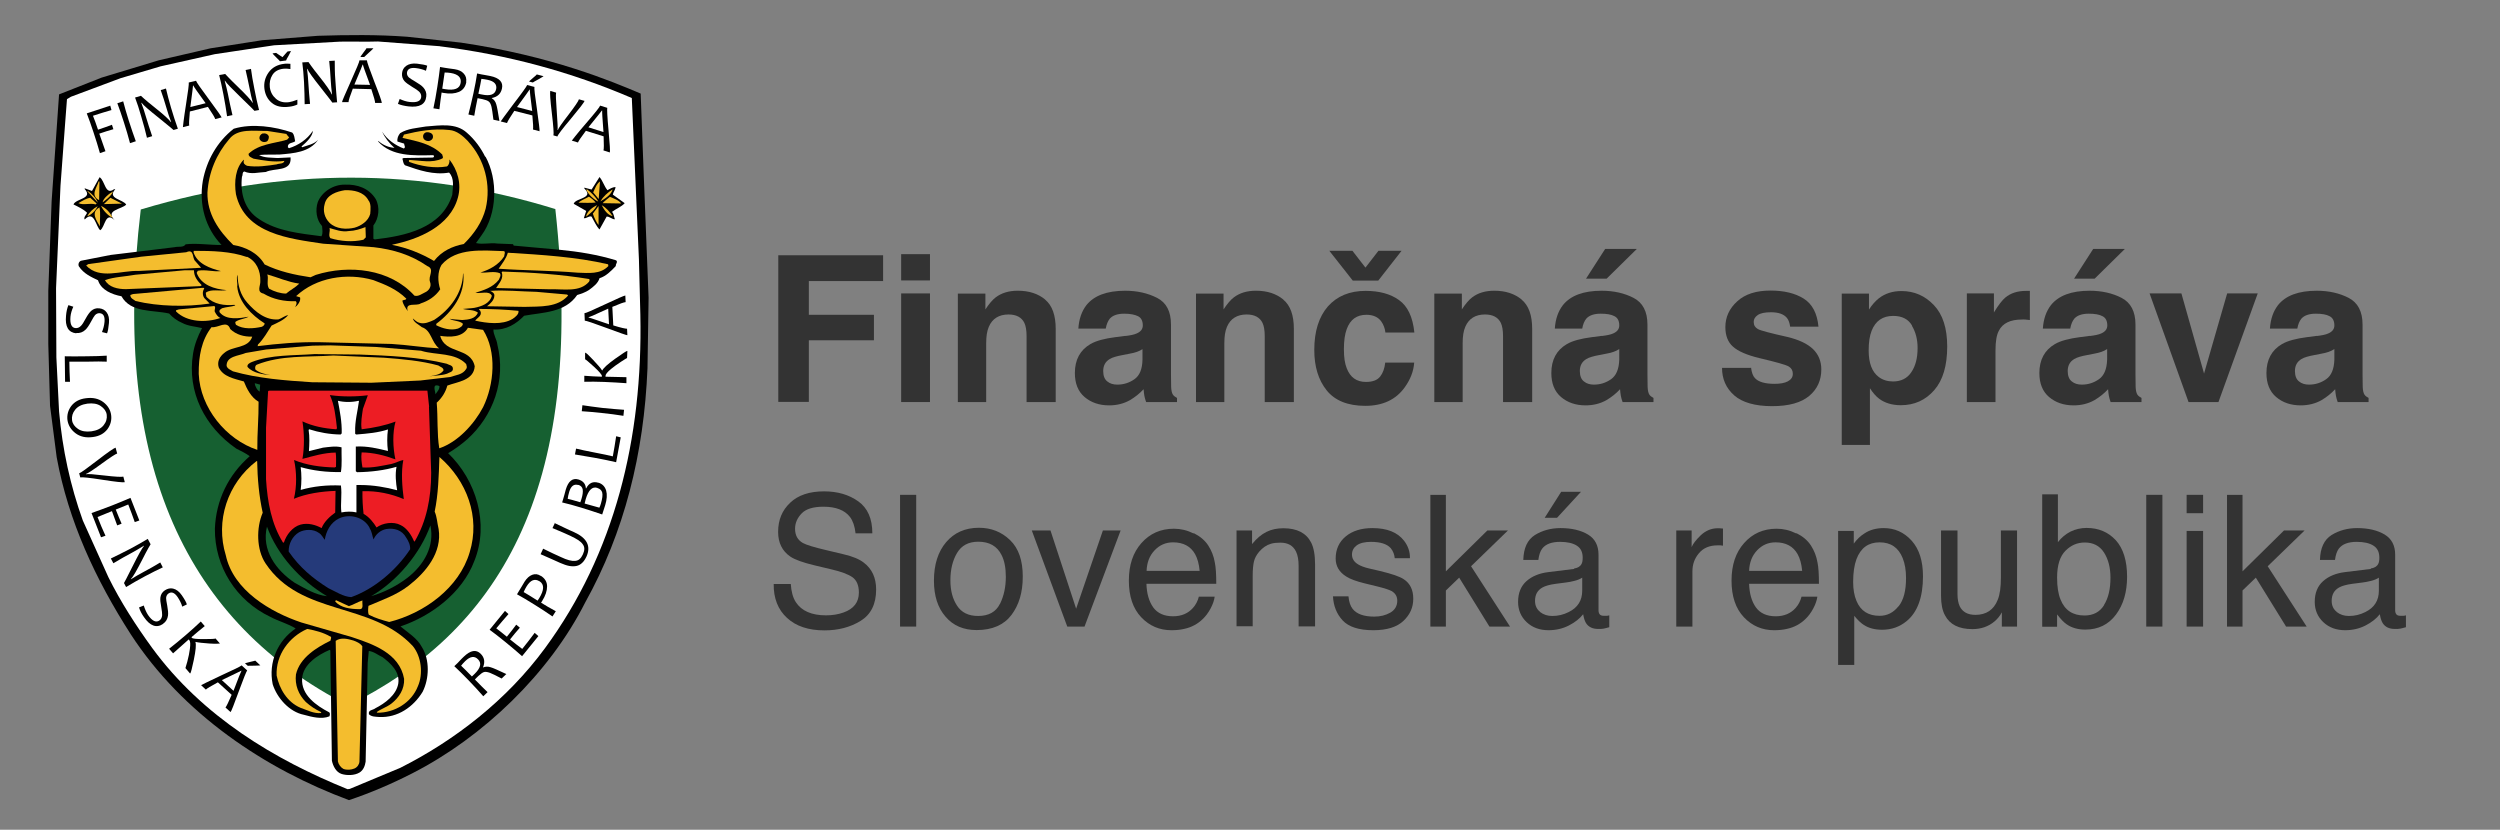
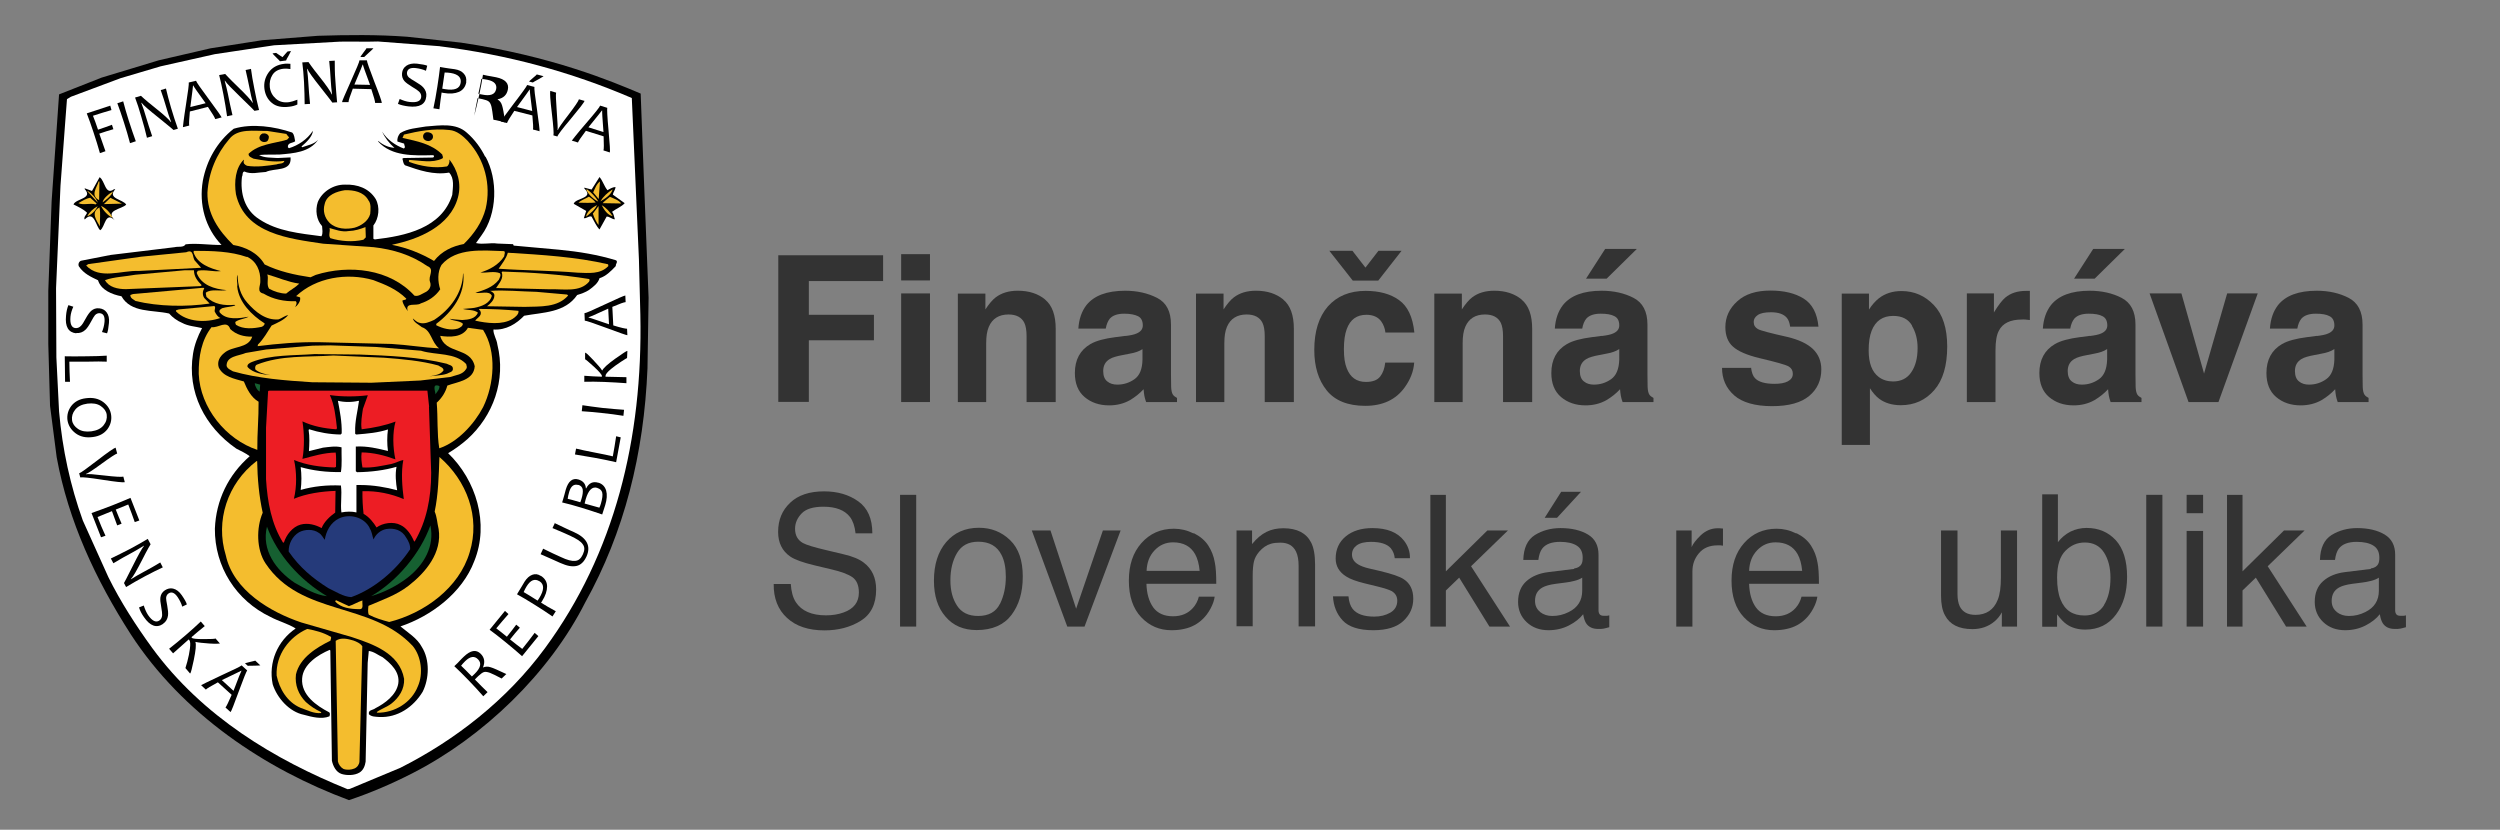
<svg xmlns="http://www.w3.org/2000/svg" id="Layer_1" data-name="Layer 1" width="157.88" height="52.4" viewBox="0 0 157.88 52.4">
  <rect x="0" y="0" width="157.88" height="52.4" fill="#808080" stroke="none" />
  <defs>
    <style>
      .cls-1 {
        fill: #253a7a;
      }

      .cls-2 {
        isolation: isolate;
      }

      .cls-3 {
        fill: #ed1d24;
      }

      .cls-4 {
        fill: #fff;
      }

      .cls-5 {
        fill: #166031;
      }

      .cls-6 {
        fill: #f4bd2e;
      }

      .cls-7 {
        fill: #333;
      }
    </style>
  </defs>
  <g class="cls-2">
    <path class="cls-7" d="M49.15,16.12h6.62v1.63h-4.69v2.13h4.11v1.61h-4.11v3.89h-1.93v-9.27h0Z" />
    <path class="cls-7" d="M58.73,17.71h-1.82v-1.66h1.82v1.66ZM56.91,18.53h1.82v6.86h-1.82v-6.86Z" />
    <path class="cls-7" d="M66,18.92c.45.37.67.99.67,1.85v4.62h-1.84v-4.17c0-.36-.05-.64-.14-.83-.17-.35-.51-.53-1-.53-.6,0-1.02.26-1.24.77-.12.27-.17.62-.17,1.05v3.71h-1.79v-6.85h1.74v1c.23-.35.45-.61.65-.76.37-.28.83-.42,1.4-.42.71,0,1.28.19,1.73.56Z" />
    <path class="cls-7" d="M71.06,21.22c.33-.04.57-.09.72-.16.26-.11.39-.28.39-.51,0-.28-.1-.48-.3-.58s-.49-.16-.87-.16c-.43,0-.73.11-.91.31-.13.16-.21.36-.26.63h-1.73c.04-.6.21-1.09.51-1.48.48-.6,1.29-.91,2.45-.91.75,0,1.42.15,2.01.45s.88.86.88,1.69v3.15c0,.22,0,.48.01.79.01.23.05.39.11.48s.15.15.26.21v.26h-1.95c-.05-.14-.09-.27-.11-.39s-.04-.26-.05-.42c-.25.27-.54.5-.86.69-.39.22-.83.33-1.32.33-.62,0-1.14-.18-1.55-.53s-.61-.86-.61-1.51c0-.84.33-1.45.98-1.83.36-.21.89-.35,1.59-.44l.62-.08ZM72.15,22.05c-.11.07-.23.13-.35.17-.12.04-.28.09-.48.12l-.41.08c-.38.07-.66.15-.82.25-.28.16-.42.42-.42.76,0,.31.09.53.26.66.17.14.38.2.63.2.39,0,.75-.11,1.08-.34s.5-.64.51-1.24v-.67h0Z" />
    <path class="cls-7" d="M81.04,18.92c.45.37.67.99.67,1.85v4.62h-1.84v-4.17c0-.36-.05-.64-.14-.83-.17-.35-.51-.53-1-.53-.6,0-1.02.26-1.24.77-.12.27-.17.62-.17,1.05v3.71h-1.79v-6.85h1.74v1c.23-.35.45-.61.65-.76.37-.28.83-.42,1.4-.42.71,0,1.28.19,1.73.56Z" />
    <path class="cls-7" d="M87.49,20.99c-.03-.26-.12-.49-.26-.69-.2-.28-.52-.42-.94-.42-.61,0-1.02.3-1.24.9-.12.32-.18.74-.18,1.27s.06.91.18,1.21c.22.57.62.86,1.21.86.42,0,.72-.11.9-.34s.28-.52.32-.88h1.83c-.04.55-.24,1.06-.59,1.55-.56.79-1.4,1.18-2.5,1.18s-1.92-.33-2.44-.98c-.52-.65-.78-1.5-.78-2.55,0-1.18.29-2.09.86-2.75.58-.65,1.37-.98,2.38-.98.86,0,1.57.19,2.11.58.55.39.87,1.07.97,2.05h-1.84ZM85.43,17.72l-1.48-1.88h1.46l.82,1.06.82-1.06h1.46l-1.47,1.88h-1.61Z" />
    <path class="cls-7" d="M96.09,18.92c.45.37.67.99.67,1.85v4.62h-1.84v-4.17c0-.36-.05-.64-.14-.83-.17-.35-.51-.53-1-.53-.6,0-1.02.26-1.24.77-.12.27-.17.62-.17,1.05v3.71h-1.79v-6.85h1.74v1c.23-.35.45-.61.65-.76.37-.28.83-.42,1.4-.42.71,0,1.28.19,1.73.56Z" />
    <path class="cls-7" d="M101.15,21.22c.33-.04.57-.09.72-.16.26-.11.39-.28.39-.51,0-.28-.1-.48-.3-.58-.2-.11-.49-.16-.87-.16-.43,0-.73.11-.91.31-.13.16-.21.36-.26.63h-1.73c.04-.6.21-1.09.51-1.48.48-.6,1.29-.91,2.45-.91.75,0,1.43.15,2.01.45s.88.86.88,1.69v3.15c0,.22,0,.48.01.79.01.23.05.39.11.48s.15.15.26.21v.26h-1.95c-.05-.14-.09-.27-.11-.39s-.04-.26-.05-.42c-.25.27-.54.5-.86.69-.39.22-.83.33-1.32.33-.62,0-1.14-.18-1.55-.53-.41-.35-.61-.86-.61-1.51,0-.84.33-1.45.98-1.83.36-.21.89-.35,1.59-.44l.61-.08ZM102.25,22.05c-.11.07-.23.13-.35.17-.12.04-.28.09-.48.12l-.41.08c-.38.07-.66.15-.82.25-.28.16-.42.42-.42.76,0,.31.09.53.26.66.17.14.38.2.63.2.39,0,.75-.11,1.08-.34.33-.23.5-.64.52-1.24v-.67h0ZM103.37,15.72l-1.91,1.88h-1.3l1.21-1.88h2Z" />
    <path class="cls-7" d="M110.58,23.2c.04.32.12.55.25.68.22.24.64.36,1.24.36.35,0,.64-.05.84-.16s.31-.26.31-.47-.08-.35-.25-.46c-.17-.11-.79-.28-1.88-.54-.78-.19-1.33-.43-1.65-.72-.32-.28-.48-.7-.48-1.23,0-.63.25-1.18.75-1.63.5-.46,1.2-.68,2.1-.68.86,0,1.56.17,2.1.51s.85.93.93,1.77h-1.79c-.03-.23-.09-.41-.2-.55-.2-.24-.53-.36-1.01-.36-.39,0-.67.06-.84.18s-.25.26-.25.43c0,.21.09.35.26.45.18.1.8.26,1.87.5.71.17,1.25.42,1.61.76.35.34.53.77.53,1.29,0,.68-.25,1.24-.76,1.67-.51.43-1.29.65-2.35.65s-1.88-.23-2.39-.68c-.52-.46-.77-1.04-.77-1.74h1.82Z" />
    <path class="cls-7" d="M122.13,19.27c.56.59.84,1.46.84,2.61,0,1.21-.27,2.13-.82,2.76-.55.63-1.25.95-2.11.95-.55,0-1.01-.14-1.37-.41-.2-.15-.39-.37-.58-.66v3.58h-1.78v-9.56h1.72v1.01c.19-.3.4-.53.62-.71.4-.31.88-.46,1.43-.46.81,0,1.49.3,2.05.89ZM120.75,20.56c-.24-.41-.64-.61-1.19-.61-.66,0-1.11.31-1.36.93-.13.33-.19.74-.19,1.25,0,.8.21,1.36.64,1.68.25.19.56.28.9.28.5,0,.89-.19,1.15-.58.27-.39.4-.9.4-1.54,0-.53-.12-1-.36-1.4Z" />
    <path class="cls-7" d="M128.04,18.37s.07,0,.15,0v1.84c-.11-.01-.21-.02-.3-.03s-.16,0-.21,0c-.72,0-1.21.23-1.45.71-.14.26-.21.67-.21,1.22v3.28h-1.81v-6.86h1.71v1.2c.28-.46.52-.77.72-.94.34-.28.77-.42,1.31-.42.03,0,.06,0,.09,0Z" />
    <path class="cls-7" d="M131.97,21.22c.33-.04.57-.09.72-.16.26-.11.39-.28.39-.51,0-.28-.1-.48-.3-.58-.2-.11-.49-.16-.87-.16-.43,0-.73.11-.91.31-.13.16-.21.36-.26.63h-1.73c.04-.6.21-1.09.51-1.48.48-.6,1.29-.91,2.45-.91.75,0,1.43.15,2.01.45s.88.86.88,1.69v3.15c0,.22,0,.48.01.79.01.23.05.39.11.48s.15.15.26.21v.26h-1.95c-.05-.14-.09-.27-.11-.39s-.04-.26-.05-.42c-.25.27-.54.5-.86.69-.39.22-.83.33-1.32.33-.62,0-1.14-.18-1.55-.53-.41-.35-.61-.86-.61-1.51,0-.84.33-1.45.98-1.83.36-.21.89-.35,1.59-.44l.61-.08ZM133.06,22.05c-.11.07-.23.13-.35.17-.12.04-.28.09-.48.12l-.41.08c-.38.07-.66.15-.82.25-.28.16-.42.42-.42.76,0,.31.09.53.26.66.17.14.38.2.63.2.39,0,.75-.11,1.08-.34.33-.23.5-.64.52-1.24v-.67h0ZM134.19,15.72l-1.91,1.88h-1.3l1.21-1.88h2Z" />
    <path class="cls-7" d="M140.65,18.53h1.93l-2.48,6.86h-1.89l-2.46-6.86h2.01l1.43,5.06,1.46-5.06Z" />
    <path class="cls-7" d="M146.31,21.22c.33-.04.57-.09.72-.16.26-.11.39-.28.39-.51,0-.28-.1-.48-.3-.58-.2-.11-.49-.16-.87-.16-.43,0-.73.11-.91.31-.13.16-.21.36-.26.63h-1.73c.04-.6.21-1.09.51-1.48.48-.6,1.29-.91,2.45-.91.75,0,1.43.15,2.01.45s.88.86.88,1.69v3.15c0,.22,0,.48.01.79.01.23.05.39.11.48s.15.15.26.21v.26h-1.95c-.05-.14-.09-.27-.11-.39s-.04-.26-.05-.42c-.25.27-.54.5-.86.69-.39.22-.83.33-1.32.33-.62,0-1.14-.18-1.55-.53-.41-.35-.61-.86-.61-1.51,0-.84.33-1.45.98-1.83.36-.21.89-.35,1.59-.44l.61-.08ZM147.41,22.05c-.11.07-.23.13-.35.17-.12.04-.28.09-.48.12l-.41.08c-.38.07-.66.15-.82.25-.28.16-.42.42-.42.76,0,.31.09.53.26.66.17.14.38.2.63.2.39,0,.75-.11,1.08-.34.33-.23.5-.64.52-1.24v-.67h0Z" />
  </g>
  <g class="cls-2">
    <path class="cls-7" d="M49.94,36.88c.03.47.13.86.32,1.15.36.55,1,.83,1.9.83.41,0,.78-.06,1.11-.18.65-.23.97-.65.97-1.26,0-.45-.14-.78-.41-.97-.28-.19-.71-.35-1.31-.49l-1.09-.26c-.71-.17-1.22-.35-1.52-.55-.51-.35-.77-.87-.77-1.56,0-.75.25-1.36.76-1.84.5-.48,1.22-.72,2.14-.72.85,0,1.57.21,2.16.63s.89,1.09.89,2.02h-1.06c-.05-.45-.17-.79-.35-1.03-.33-.43-.89-.65-1.68-.65-.64,0-1.1.14-1.37.42s-.42.6-.42.97c0,.41.16.71.49.9.22.12.7.27,1.47.45l1.13.27c.55.13.97.3,1.26.53.51.39.77.95.77,1.69,0,.92-.33,1.58-.98,1.98-.65.4-1.41.6-2.28.6-1.01,0-1.8-.26-2.37-.79-.57-.52-.85-1.24-.84-2.14h1.06Z" />
    <path class="cls-7" d="M56.84,31.25h1.02v8.32h-1.02v-8.32Z" />
    <path class="cls-7" d="M63.79,34.11c.54.52.8,1.29.8,2.3s-.24,1.79-.71,2.42-1.21.96-2.2.96c-.83,0-1.49-.28-1.97-.85-.49-.56-.73-1.32-.73-2.27,0-1.02.26-1.83.77-2.43s1.2-.91,2.07-.91c.78,0,1.43.26,1.97.78ZM63.15,38.14c.25-.51.37-1.08.37-1.71,0-.57-.09-1.03-.27-1.38-.28-.56-.77-.84-1.47-.84-.62,0-1.06.24-1.34.71s-.42,1.05-.42,1.72.14,1.18.42,1.61.72.65,1.33.65c.67,0,1.13-.26,1.38-.77Z" />
    <path class="cls-7" d="M66.34,33.5l1.62,4.94,1.69-4.94h1.12l-2.28,6.07h-1.09l-2.24-6.07h1.18Z" />
    <path class="cls-7" d="M75.39,33.67c.4.2.71.46.92.79.2.31.34.66.41,1.07.06.28.09.73.09,1.34h-4.41c.02.62.16,1.11.43,1.49.27.37.69.56,1.25.56.53,0,.95-.18,1.26-.53.18-.2.3-.44.37-.71h1c-.03.22-.11.47-.26.75s-.32.5-.5.67c-.31.3-.69.51-1.14.61-.24.06-.52.09-.83.09-.75,0-1.39-.27-1.91-.82-.52-.55-.78-1.32-.78-2.31s.26-1.77.79-2.37,1.21-.91,2.06-.91c.43,0,.84.1,1.24.3ZM75.76,36.05c-.04-.44-.14-.79-.29-1.06-.28-.49-.74-.74-1.39-.74-.46,0-.85.17-1.17.51s-.48.77-.5,1.29h3.34Z" />
    <path class="cls-7" d="M78.1,33.5h.97v.86c.29-.36.59-.61.91-.77s.68-.23,1.07-.23c.86,0,1.44.3,1.75.9.17.33.25.8.25,1.41v3.89h-1.04v-3.82c0-.37-.05-.67-.16-.9-.18-.38-.51-.57-.99-.57-.24,0-.44.02-.6.07-.28.08-.52.25-.74.5-.17.2-.28.41-.33.62s-.08.52-.08.91v3.18h-1.02v-6.07h0Z" />
    <path class="cls-7" d="M85.16,37.67c.03.34.12.6.26.78.26.33.72.49,1.36.49.39,0,.72-.08,1.02-.25.29-.17.44-.42.44-.76,0-.26-.12-.46-.35-.6-.15-.08-.45-.18-.89-.29l-.82-.2c-.53-.13-.91-.27-1.16-.43-.45-.28-.67-.66-.67-1.14,0-.57.21-1.04.63-1.39s.98-.53,1.69-.53c.93,0,1.59.27,2,.8.26.34.38.71.37,1.1h-.96c-.02-.23-.1-.44-.25-.63-.24-.27-.66-.4-1.25-.4-.39,0-.69.07-.9.22-.2.15-.3.34-.3.58,0,.26.13.47.4.63.15.09.38.18.68.25l.69.16c.75.18,1.25.35,1.5.52.4.26.6.67.6,1.23s-.21,1.01-.62,1.4-1.05.59-1.9.59c-.91,0-1.56-.21-1.94-.62-.38-.41-.58-.92-.61-1.52h.98Z" />
    <path class="cls-7" d="M90.33,31.25h.98v4.83l2.62-2.58h1.3l-2.33,2.26,2.46,3.81h-1.3l-1.91-3.09-.84.81v2.28h-.98v-8.32h0Z" />
    <path class="cls-7" d="M99.41,35.9c.23-.03.39-.13.47-.29.05-.09.07-.22.07-.39,0-.35-.12-.6-.37-.76-.25-.16-.6-.24-1.06-.24-.53,0-.91.14-1.13.43-.12.16-.2.4-.24.71h-.95c.02-.75.26-1.27.73-1.57.47-.29,1.01-.44,1.62-.44.71,0,1.29.14,1.74.41.44.27.66.69.66,1.27v3.5c0,.11.02.19.07.26s.14.1.28.1c.05,0,.1,0,.15,0,.06,0,.12-.01.18-.03v.75c-.16.05-.28.07-.36.09s-.2.02-.34.02c-.35,0-.61-.12-.77-.37-.08-.13-.14-.32-.18-.56-.21.27-.51.51-.9.71s-.82.3-1.29.3c-.56,0-1.02-.17-1.38-.51-.36-.34-.54-.77-.54-1.28,0-.56.18-1,.53-1.31.35-.31.81-.5,1.38-.57l1.63-.2ZM97.26,38.65c.22.17.47.25.77.25.36,0,.71-.08,1.04-.25.57-.28.85-.73.85-1.35v-.82c-.12.08-.28.15-.48.2-.2.05-.39.09-.58.11l-.62.08c-.37.05-.65.13-.83.23-.32.18-.47.46-.47.85,0,.29.11.53.32.69ZM99.84,31.06l-1.51,1.64h-.78l1.04-1.64h1.26Z" />
    <path class="cls-7" d="M105.86,33.5h.97v1.05c.08-.2.27-.45.58-.75.31-.29.67-.44,1.07-.44.02,0,.05,0,.1,0s.12.01.23.02v1.08c-.06-.01-.12-.02-.17-.02s-.11,0-.17,0c-.51,0-.91.17-1.18.5-.28.33-.41.71-.41,1.14v3.49h-1.02v-6.07h0Z" />
    <path class="cls-7" d="M113.45,33.67c.4.2.71.46.92.79.2.31.34.66.41,1.07.06.28.09.73.09,1.34h-4.41c.02.62.16,1.11.43,1.49.27.37.69.56,1.25.56.53,0,.95-.18,1.26-.53.18-.2.3-.44.37-.71h1c-.03.22-.11.47-.26.75s-.32.5-.5.67c-.31.3-.69.51-1.14.61-.24.06-.52.09-.83.09-.75,0-1.39-.27-1.91-.82-.52-.55-.78-1.32-.78-2.31s.26-1.77.79-2.37,1.21-.91,2.06-.91c.43,0,.84.1,1.24.3ZM113.81,36.05c-.04-.44-.14-.79-.29-1.06-.28-.49-.74-.74-1.39-.74-.46,0-.85.17-1.17.51s-.48.77-.5,1.29h3.34Z" />
-     <path class="cls-7" d="M116.07,33.53h1v.8c.2-.28.43-.49.67-.64.34-.23.75-.34,1.22-.34.69,0,1.28.26,1.76.79.48.53.72,1.28.72,2.26,0,1.32-.35,2.27-1.04,2.83-.44.36-.95.54-1.54.54-.46,0-.84-.1-1.15-.3-.18-.11-.39-.31-.61-.58v3.1h-1.02v-8.46h0ZM119.9,38.29c.32-.4.47-.99.47-1.79,0-.48-.07-.9-.21-1.25-.27-.67-.75-1-1.46-1s-1.19.35-1.46,1.06c-.14.38-.21.86-.21,1.44,0,.47.07.87.21,1.2.26.63.75.94,1.46.94.48,0,.87-.2,1.19-.6Z" />
    <path class="cls-7" d="M123.62,33.5v4.03c0,.31.05.56.14.76.18.36.51.54.99.54.69,0,1.16-.32,1.41-.95.14-.34.2-.81.2-1.4v-2.98h1.02v6.07h-.96v-.9c-.12.23-.28.42-.47.58-.38.32-.85.48-1.39.48-.85,0-1.43-.29-1.73-.87-.17-.31-.25-.72-.25-1.24v-4.12h1.04Z" />
    <path class="cls-7" d="M128.97,31.22h.99v3.02c.22-.29.49-.51.8-.67.31-.15.65-.23,1.01-.23.76,0,1.37.26,1.85.78.47.52.71,1.29.71,2.3,0,.96-.23,1.76-.7,2.39-.47.63-1.11.95-1.94.95-.46,0-.85-.11-1.17-.33-.19-.13-.39-.34-.61-.63v.78h-.94v-8.35h0ZM132.87,38.21c.28-.44.41-1.02.41-1.73,0-.64-.14-1.17-.41-1.59-.27-.42-.68-.63-1.21-.63-.47,0-.87.17-1.22.52s-.53.91-.53,1.7c0,.57.07,1.03.22,1.39.27.67.77,1,1.51,1,.55,0,.97-.22,1.24-.66Z" />
    <path class="cls-7" d="M135.54,31.25h1.02v8.32h-1.02v-8.32Z" />
    <path class="cls-7" d="M138.09,31.25h1.04v1.16h-1.04v-1.16ZM138.09,33.53h1.04v6.04h-1.04v-6.04Z" />
    <path class="cls-7" d="M140.64,31.25h.98v4.83l2.62-2.58h1.3l-2.33,2.26,2.46,3.81h-1.3l-1.91-3.09-.84.81v2.28h-.98v-8.32h0Z" />
  </g>
  <g class="cls-2">
    <path class="cls-7" d="M149.72,35.9c.23-.03.39-.13.47-.29.05-.09.07-.22.07-.39,0-.35-.12-.6-.37-.76-.25-.16-.6-.24-1.06-.24-.53,0-.91.14-1.13.43-.12.16-.2.4-.24.71h-.95c.02-.75.26-1.27.73-1.57.47-.29,1.01-.44,1.62-.44.71,0,1.29.14,1.74.41.44.27.66.69.66,1.27v3.5c0,.11.02.19.07.26s.14.1.28.1c.05,0,.1,0,.15,0,.06,0,.12-.01.18-.03v.75c-.16.05-.28.07-.36.09s-.2.02-.34.02c-.35,0-.61-.12-.77-.37-.08-.13-.14-.32-.18-.56-.21.27-.51.51-.9.71s-.82.3-1.29.3c-.56,0-1.02-.17-1.38-.51-.36-.34-.54-.77-.54-1.28,0-.56.18-1,.53-1.31.35-.31.81-.5,1.38-.57l1.63-.2ZM147.57,38.65c.22.17.47.25.77.25.36,0,.71-.08,1.04-.25.57-.28.85-.73.85-1.35v-.82c-.12.08-.28.15-.48.2-.2.05-.39.09-.58.11l-.62.08c-.37.05-.65.13-.83.23-.32.18-.47.46-.47.85,0,.29.11.53.32.69Z" />
  </g>
  <g>
    <path d="M29.1,2.69c5.76.85,9.54,2.45,11.36,3.22l.19,5.05.31,7.85-.07,4.45c-.22,5.4-1.47,10.36-3.93,14.78-2.26,4.48-6.44,8.51-10.93,10.8-1.29.66-2.62,1.23-3.99,1.69-5.29-1.96-10.51-5.44-13.78-10.47-2.23-3.47-3.94-7.15-4.68-11.18l-.42-3.25-.11-3.9v-3.36s.21-5.66.21-5.66l.32-4.6.15-2.15,2.69-1.06,3.6-1.09,3.28-.76,3.25-.51,3.53-.28c1.87-.06,3.76-.08,5.63.06l3.39.37Z" />
    <path class="cls-4" d="M27.75,2.92c4.3.53,8.34,1.63,12.15,3.27l.45,10.2.09,3.5c.16,7.82-1.63,15.07-6.02,21.04-2.41,3.28-5.69,5.82-9.14,7.56l-3.19,1.33-.14.02c-4.59-1.86-9.16-4.58-12.34-8.92-1.03-1.42-2-2.92-2.77-4.48l-1.61-3.57c-.79-2.2-1.29-4.49-1.5-6.89l-.17-3.41-.02-4.37.28-6.47.3-4.03.11-1.44.25-.15,3.13-1.17,2.53-.75,3.43-.77,3.74-.56,3.79-.21c.83-.06,1.85.01,2.77-.03l3.92.3Z" />
    <path d="M7.2,11.95h.08c-.54.6.49.63.69.97-.27.3-1.37.34-.73.99-.59-.59-.6.43-.91.63-.28-.22-.37-1.3-.97-.69h-.02c-.06-.15.1-.27.16-.41-.21-.22-.56-.38-.86-.53.16-.38,1.26-.36.71-.97v-.05l.46.17.48-.87c.34.21.35,1.18.91.76" />
-     <path class="cls-5" d="M35.06,13.2c-8.42-2.61-17.14-2.68-26.17.03-1.94,16.24,3,26.16,13.11,31.32,9.22-4.57,15.07-13.22,13.07-31.35" />
    <path d="M30.65,9.87c.81,1.46.76,3.63-.24,4.99l-.35.49c.46.11.9-.04,1.34.03l1,.04.04.09,2.87.26c1.25.12,2.46.32,3.6.67.13.11-.04.22-.02.36-.3.32-.63.65-1.03.77-.09.32-.4.55-.66.74-.22.15-.49.24-.75.32-.77,1.13-2.17,1.09-3.35,1.31-.49.51-1.14.92-1.94.87-.01.33.21.61.25.95.56,2.26-.27,4.51-1.9,5.98-.39.34-.79.63-1.21.88,1.76,1.69,2.62,4.44,1.65,6.82-.76,2.01-2.73,3.47-4.66,4.12.45.38,1.06.74,1.35,1.3.51.8.47,2,.05,2.83-.58.95-1.57,1.65-2.75,1.59-.24-.02-.47-.01-.64-.17-.07-.29.27-.26.4-.38.61-.31,1.32-.83,1.45-1.55.12-.74-.46-1.27-.98-1.67-.3-.14-.55-.36-.88-.4l-.07.75-.13,6.24c-.04.26-.14.54-.39.69-.32.19-.79.19-1.12.09-.36-.11-.55-.51-.62-.84l-.1-6.96-.04-.04c-.73.31-1.68.91-1.74,1.8-.08,1.05.91,1.73,1.7,2.14.08.05.06.18.02.26-.49.2-1.1.04-1.61-.1-.92-.18-1.7-1.07-1.97-1.93-.28-1.38.3-2.73,1.45-3.52-.49-.31-1.07-.45-1.59-.73-2.17-1.03-3.53-3.18-3.51-5.57.07-1.8.85-3.4,2.2-4.58-.25-.19-.56-.33-.85-.48-1.98-1.37-3.12-3.57-2.73-5.99.09-.57.3-1.11.57-1.62-.4-.1-.88-.12-1.26-.33-.31-.13-.59-.33-.82-.59-1.06-.24-2.41-.03-3.01-1.09-.59-.11-1.29-.39-1.48-1.01-.44-.21-.91-.42-1.21-.88-.07-.14.02-.34.17-.36l1.84-.36,4.04-.49c.22-.06.56.04.69-.18.69-.09,1.52.05,2.27.04-1.02-1.07-1.44-2.55-1.18-4.06.24-1.27.89-2.45,1.95-3.28,1.16-.35,2.58-.14,3.69.24.15.14.14.36.19.55-.15.13-.49.07-.46.38l.07.06c.58-.18,1.14-.54,1.51-1.1-.02.35-.4.72-.72.99l.04.05c.35-.13.73-.18,1.01-.47-.55.79-1.53.85-2.45.93-.45.01-.84-.01-1.28.03.32.19.8.16,1.17.19l.82-.04c.08.93-1.02.65-1.56.92-.47.02-.93.17-1.36-.03-.15.04-.08.22-.15.33-.12,1.04.16,2.1,1.1,2.69,1.14.76,2.55.89,3.92,1.07.11-.19.05-.44.04-.64-.36-.39-.44-1.01-.27-1.52.27-.66.99-1.11,1.71-1.1.79-.03,1.52.23,1.94.9.29.51.21,1.24-.14,1.68v.84l.09.04c1.92-.22,4.23-.7,4.89-2.81.04-.49.15-1.05-.2-1.41-.97.17-1.91-.15-2.78-.46-.13-.11-.12-.29-.17-.42l.08-.04,1.86-.03s.08-.05.06-.11l-.06-.04c-1.24.03-2.6.08-3.46-.85v-.05c.3.27.66.41,1.02.44-.33-.29-.61-.65-.78-1.03.3.5.85.88,1.37,1.07.14-.07.02-.2.02-.31l-.42-.13c-.03-.21.05-.38.17-.53.48-.3,1.06-.32,1.62-.42.89-.07,1.9-.24,2.59.39.5.43.9.98,1.17,1.54" />
    <path d="M38.37,12.01c.15-.09.31-.19.5-.2-.01.19-.14.31-.17.48l.75.54c-.17.21-.56.36-.8.55.12.13.12.31.18.47-.19,0-.35-.19-.52-.17l-.45.81c-.2-.2-.34-.53-.5-.81-.17-.07-.31.13-.49.1l.15-.46-.79-.45c.11-.38,1.33-.33.67-.97v-.05l.46.12.5-.79c.21.24.29.58.5.83" />
    <path class="cls-6" d="M12.35,16.51l.35.4-3.93.2c-1.13-.04-2.46.57-3.33-.34l.13-.09,3.35-.47,2.84-.28c.53-.24.36.39.58.57" />
    <path class="cls-6" d="M12.25,17.08c0,.38.22.67.49.93l-.08.06-4.71.19c-.52,0-1.08-.12-1.32-.57.6-.21,1.28-.22,1.92-.34l3.09-.28h.61Z" />
    <path class="cls-6" d="M37.81,12.57l-.35-.42c.11-.23.21-.54.43-.69l-.08,1.11Z" />
    <path class="cls-6" d="M38.69,11.96c-.09.34-.46.57-.78.76.19-.31.47-.57.78-.76" />
    <path class="cls-6" d="M37.78,12.73c-.25-.11-.6-.42-.75-.73l.03-.05c.27.2.56.48.72.78" />
    <path class="cls-6" d="M6.26,12.64c-.58-.29-.14-.8-.03-1.18h.05l-.02,1.18Z" />
    <path class="cls-6" d="M39.23,12.85l-1.17-.02c.08-.11.31-.27.46-.4.24.11.55.2.71.42" />
    <path class="cls-6" d="M37.62,12.79c-.35.04-.76.01-1.09.01.18-.17.45-.25.66-.38.15.09.3.21.43.37" />
    <path class="cls-6" d="M6.18,12.8l-.66-.72.02-.02c.27.17.53.45.64.74" />
    <path class="cls-6" d="M7.14,12.09c-.12.29-.41.5-.66.69.04-.26.42-.56.66-.69" />
    <path class="cls-6" d="M37.7,12.95c-.11.29-.43.53-.69.73.05-.32.4-.58.69-.73" />
    <path class="cls-6" d="M38.69,13.65c-.32-.07-.53-.38-.69-.69.27.14.52.44.69.69" />
    <path class="cls-6" d="M37.8,14.21c-.12-.13-.28-.46-.36-.72l.36-.48v1.2Z" />
    <polygon class="cls-6" points="6.56 12.89 6.97 12.49 7.7 12.86 6.56 12.89" />
    <path class="cls-6" d="M6.1,12.86l-.06.05c-.36-.11-.75.07-1.09-.08.22-.13.48-.3.75-.34l.41.37Z" />
    <path class="cls-6" d="M7.11,13.75c-.27-.11-.59-.45-.73-.75.33.16.57.41.73.75" />
    <path class="cls-6" d="M6.17,13.02c-.13.28-.38.53-.66.64.13-.26.39-.5.66-.64" />
    <path class="cls-6" d="M6.28,13.1c.09.37.01.8.03,1.2-.19-.35-.62-.89-.03-1.2" />
    <path class="cls-6" d="M29.57,8.94c1.03,1.12,1.46,2.72,1.1,4.24-.22.84-.71,1.57-1.38,2.23-.73.14-1.4.45-1.88,1.07-.8-.47-1.69-.83-2.63-1.01v-.02c1.65-.34,3.65-1.16,4.14-2.98.24-.87-.03-1.74-.54-2.4.02.15-.01.33-.15.44-.81.14-1.66-.02-2.38-.28-.04-.05-.04-.08,0-.13.69.03,1.45.22,2.08-.09.1-.07,0-.16,0-.25-.69-.69-1.6-.84-2.51-1.05l.09-.21c.9-.22,1.86-.4,2.87-.29.47.04.84.36,1.19.72" />
    <path class="cls-6" d="M18.1,8.49l.16.19-.13.14c-.84.25-1.78.27-2.43.89-.02.19.19.24.31.31.62.11,1.28.24,1.95.14-.05.21-.33.15-.49.22-.59.09-1.25.19-1.87.09-.13-.06-.26-.15-.2-.33v-.06c-.53.51-.62,1.39-.5,2.18.56,2.51,3.37,2.81,5.51,3.13l3.19.22c1.24.14,2.37.49,3.38,1.19.51.2.03.64.18,1.01.11.3-.09.56-.33.66-.21.1-.42.27-.66.2-1.54-1.7-4.12-1.97-6.23-1.31l-.33.15c-1.01-.15-2-.37-2.9-.81-.43-.74-1.21-1.1-1.98-1.23-.94-.92-1.65-1.97-1.63-3.31.08-1.28.56-2.42,1.38-3.38.54-.69,1.56-.5,2.41-.51l1.21.19Z" />
    <path class="cls-6" d="M23.25,12.63c.2.22.15.59.13.88-.12.45-.57.75-.99.87-.51.12-1.17.09-1.58-.31-.31-.31-.43-.75-.31-1.17.13-.61.78-.81,1.29-.89.55-.01,1.16.1,1.46.61" />
    <path class="cls-6" d="M23.1,14.99l-.15.15c-.67.16-1.45.1-2.09-.1-.14-.18.01-.42-.05-.64.37.1.77.27,1.22.19.38-.01.74-.13,1.05-.25l.02.64Z" />
    <path class="cls-6" d="M15.59,16.21c.61.28.87.9.85,1.54.02.29-.26.69.2.79.6.36,1.32.51,2.04.48.11.12,0,.27-.04.38.15-.12.37-.38.31-.62l-.25-.08c1.25-1.17,3.2-1.5,4.88-1.01.74.28,1.46.56,2.08,1.17-.04.11-.18.06-.25.13.05.25.2.45.34.66-.19-.61.56-.29.82-.49.47-.15.92-.43,1.23-.89-.16-.48-.18-1.1.08-1.54.94-1.11,2.64-.91,3.96-.87.09.09,0,.21,0,.33-.36.55-.93.84-1.5,1.02.4.04.84-.11,1.22.04.11.13-.01.29-.06.42-.39.49-.94.65-1.48.82.33.07.88-.16,1.04.19-.13.5-.66.67-1.1.76-.24.04-.51.04-.73.07.31.09.68.03.95.23-.14.39-.6.45-.99.47-.27-.03-.57-.03-.8-.08.24.16.6.1.84.31,0,.16-.18.25-.31.31-.46.14-.97-.01-1.37-.21v-.09c1.02-.76,1.84-1.88,1.71-3.17h-.02c-.02,1.2-.82,2.27-1.82,2.92-.29.13-.62.29-.95.18-.15-.04-.27-.16-.4-.27.06.25.38.39.57.55.61.2.59.95,1.09,1.34-.99-.05-1.98-.22-3.01-.28l-4.56-.11c-1.34-.02-2.6.09-3.89.25l.02-.1c.37-.37.59-.79.86-1.2.37-.18.76-.33,1.05-.66-.21.03-.4.2-.61.27-.81.07-1.46-.47-1.97-1.05-.44-.49-.6-1.09-.62-1.77-.1.24.02.51-.02.75.1.99.91,1.8,1.73,2.32.01.1-.1.19-.19.22-.52.11-1.16.17-1.62-.13-.02-.07-.09-.17.02-.22.25-.15.53-.15.78-.29-.55.1-1.41.25-1.83-.28-.06-.14.08-.21.17-.26.26-.08.55-.08.82-.17l-.05-.04c-.65.06-1.3-.03-1.77-.5-.01-.09-.05-.16-.04-.27.36-.26.88-.07,1.31-.16-.76-.06-1.61-.31-1.89-1.09l.07-.13c.5-.1.97.08,1.46.02-.67-.17-1.49-.45-1.73-1.19l.02-.09c1.18,0,2.33.03,3.35.39" />
    <path class="cls-6" d="M38.4,16.69s.01.07.02.11c-.51.54-1.26.44-1.94.42-1.64-.14-3.34-.13-4.99-.25.21-.31.48-.64.58-1.01,2.13.13,4.31.26,6.33.73" />
    <path class="cls-6" d="M37.2,17.62c.07.05.02.11,0,.17-.59.69-1.61.45-2.44.48l-3.43-.08c.19-.31.5-.6.35-1l.04-.04c1.84.05,3.71.18,5.48.47" />
    <path class="cls-6" d="M18.89,17.92c-.24.24-.55.39-.82.62-.35,0-.76-.13-1.08-.31-.18-.28-.01-.63-.11-.9.67.19,1.3.48,2.01.58" />
    <path class="cls-6" d="M12.9,18.22c-.12.17-.12.43,0,.6l.34.35c-1.48.22-3.22.19-4.68-.16-.13-.11-.33-.16-.33-.38l.17-.06,4.35-.39c.06.01.13-.03.15.04" />
    <path class="cls-6" d="M35.81,18.6l.07.06c-.66.77-1.75.69-2.76.72l-2.36-.04c.2-.16.45-.38.46-.66.02-.16-.14-.26-.27-.31.94-.07,1.93.04,2.93.06l1.92.17Z" />
    <path class="cls-6" d="M13.58,19.71c.07.14.18.31.34.37-.89.31-2.11.28-2.8-.41-.04-.12.11-.09.17-.13l2.12-.2c.33-.08.07.25.17.38" />
    <path class="cls-6" d="M32.74,19.63c.05.2-.2.4-.37.51-.66.4-1.63.27-2.36.11.09-.15.46-.31.33-.59,0-.06-.13-.1-.07-.15.79,0,1.67.04,2.47.12" />
    <path class="cls-6" d="M14.54,20.78c.38.36.86.49,1.39.48-.26.78-1.25.56-1.78,1.04-.26.21-.45.52-.34.89.27.61,1.01.73,1.59.9.19.47.45,1,.93,1.28.01,1-.09,2.01-.08,3.04-1.97-.65-3.61-2.65-3.7-4.8-.01-1.1.17-2.13.81-2.95.41.07.98-.48,1.18.12" />
    <path class="cls-6" d="M30.5,20.82c.89,1.39.71,3.46.01,4.89-.56,1.07-1.61,2.22-2.77,2.6-.15-.91-.08-1.93-.16-2.88.33-.3.56-.67.67-1.08.64-.24,1.67-.32,1.73-1.22-.27-1.24-1.87-.74-2.18-1.92.6.09,1.41.11,1.75-.51l.95.13Z" />
    <path class="cls-6" d="M26.62,22.16c.94.28,2.12.09,2.82.83.02.11.08.2,0,.31-.22.37-.65.38-1.01.51l-1.89.22-3.08.14-3.74-.03c-1.72-.11-3.43-.24-5.01-.69-.14-.09-.34-.15-.4-.34-.02-.63.77-.63,1.21-.82l1.29-.22,2.93-.24,1.12-.02,2.86.1,2.89.24Z" />
    <path class="cls-3" d="M27.09,25.69l.14,4.17c0,1.57-.29,3.05-1.04,4.33h-.04c-.16-.39-.46-.85-.85-1.03-.46-.25-1.14-.13-1.52.15-.19-.31-.46-.66-.82-.86-.05-.46-.08-.94-.07-1.43.92-.03,1.81.16,2.61.5-.1-.76-.18-1.69-.03-2.47-.23.04-.49.19-.75.25-.59.11-1.18.26-1.83.22-.05-.3-.1-.63-.05-.95.74.01,1.45.19,2.13.44-.16-.74-.19-1.68.01-2.39-.65.25-1.39.4-2.14.49-.07-.42.02-.87.08-1.29l.31-.86c-.77.1-1.64.1-2.4-.01.29.61.37,1.36.45,2.09l-.04.07c-.76-.05-1.48-.19-2.14-.5.12.74.13,1.64,0,2.37.65-.17,1.35-.39,2.1-.4.04.26.02.59.02.9l-.08.04c-.88-.02-1.78-.14-2.57-.47.17.75.18,1.69-.01,2.45.78-.33,1.75-.47,2.63-.5l-.02,1.37c-.34.24-.71.59-.86.98-.36-.2-.86-.35-1.33-.22-.51.14-.9.65-1.05,1.13h-.06c-.73-1.18-.98-2.56-1.07-4v-3.25s.13-2.3.13-2.3l.05-.04h10.01s.11,1.02.11,1.02Z" />
    <path class="cls-6" d="M29.66,34.88c-.67,2.27-2.89,3.85-5.08,4.4-.42-.11-.89-.25-1.29-.46-.07-.16-.04-.39-.02-.56.86-.37,1.75-.67,2.52-1.26,1.1-.85,2.14-2.1,1.91-3.59-.09-.37-.1-.76-.25-1.1.23-1.09.26-2.27.3-3.45,1.73,1.49,2.6,3.79,1.91,6.02" />
    <path class="cls-6" d="M16.24,29.11c.02,1.14.12,2.22.35,3.27-.41.95-.4,2.33.18,3.2,2.24,3.36,6.67,2.39,9.3,5.22.54.66.67,1.75.32,2.54-.4,1.03-1.47,1.68-2.56,1.67l-.04-.04c.27-.2.63-.31.92-.53.5-.39.84-.93.81-1.57-.29-1.63-1.99-2.2-3.31-2.64l-3.18-.92c-1.94-.65-4.29-2.02-4.77-4.24-.67-2.17.1-4.54,1.94-5.95h.04Z" />
    <path class="cls-1" d="M23.34,33.36c.15.2.16.47.25.71.14-.34.45-.59.8-.66.5-.08,1,.06,1.26.54.15.22.27.48.25.74-.89,1.34-2.28,2.51-3.72,3.02-.51-.03-.98-.35-1.45-.57-1-.63-1.81-1.31-2.5-2.31-.01-.47.23-.97.66-1.22.36-.19.9-.21,1.24.04.18.1.27.31.38.44.08-.53.36-1.09.9-1.35.65-.31,1.59-.11,1.95.63" />
    <path class="cls-6" d="M22.03,38.28c.3-.09.56-.27.86-.36-.04.2.12.57-.21.55-.57-.01-1.14-.08-1.51-.48l.04-.09.83.38Z" />
    <path class="cls-6" d="M20.87,40.19c.09.07.01.17,0,.27-.88.43-1.94,1.08-2.18,2.13-.08.67.16,1.27.62,1.74.29.26.62.48.97.64v.06c-.47.05-.88-.19-1.3-.33-.85-.36-1.34-1.21-1.51-2.04-.06-1.3.79-2.44,1.93-2.94.51.09,1.01.22,1.46.48" />
    <path class="cls-6" d="M22.88,40.8l-.18,7.29c-.01.18-.13.36-.31.44-.21.09-.48.11-.7.03-.17-.09-.31-.29-.35-.47l-.14-7.62c.34-.24.77-.12,1.12-.02.19.07.43.17.55.35" />
    <path d="M27.34,8.59c.03.17-.1.28-.25.32-.16.01-.36-.08-.37-.27-.02-.14.1-.29.25-.29.15-.01.35.07.37.23" />
    <path d="M16.98,8.63c0,.13-.05.31-.21.33-.17.04-.33-.05-.38-.19-.03-.15.06-.29.19-.34.18-.03.35.03.4.2" />
    <path d="M22.71,22.39c1.86.07,3.75.15,5.5.58.13.08.38.09.39.29.03.24-.23.25-.37.34-.35.12-.76.11-1.12.17.32-.07.71-.09.9-.38,0-.18-.21-.22-.33-.31-1.09-.3-2.26-.4-3.43-.49l-3.19-.14c-1.68.11-3.31-.03-4.84.58-.12.06-.12.2-.09.31.27.22.61.29.95.35-.42-.04-1.1-.11-1.45-.52-.04-.17.16-.26.28-.31,1.2-.47,2.61-.4,3.96-.5l2.84.03Z" />
    <path class="cls-4" d="M22.67,25.33c-.08.62-.27,1.28-.24,1.98-.02.08.02.12.08.13.72-.06,1.35-.11,1.99-.32-.06.44-.06.93,0,1.36-.62-.15-1.29-.32-2.03-.28v1.56s.08.06.08.06c.87-.01,1.73-.12,2.49-.34-.09.48-.04,1.02.04,1.48-.7-.19-1.51-.33-2.3-.33h-.27v1.73c-.29-.07-.63-.06-.95,0-.07-.56.05-1.1-.03-1.7-.87-.04-1.75.05-2.54.28.06-.48.06-.96,0-1.44.77.22,1.64.33,2.54.31.08-.5.03-1.04.04-1.56-.38-.1-.8-.02-1.17.02l-.89.22c.03-.41.05-.92-.02-1.34l.04-.04c.62.2,1.29.32,1.98.33l.07-.07c.02-.73-.12-1.41-.24-2.06.39.1.91.1,1.3,0" />
    <path class="cls-5" d="M16.4,24.73c-.16-.08-.3-.34-.31-.53l.34.09-.03.44Z" />
    <path class="cls-5" d="M27.75,24.38c.03.19-.15.37-.25.52,0-.19-.25-.72.25-.52" />
    <path class="cls-5" d="M20.65,37.65c-.74-.08-1.39-.49-2.03-.84-1.2-.8-2.12-2.08-1.76-3.55.66,1.79,2.09,3.38,3.79,4.39" />
    <path class="cls-5" d="M25.73,36.49c-.7.53-1.46.91-2.29,1.16,1.65-.96,3.11-2.71,3.74-4.47.28,1.31-.4,2.49-1.45,3.31" />
    <path d="M6.96,6.66l.08.29c-.35.1-.74.22-1.17.36.09.21.19.5.32.88.3-.1.59-.2.88-.31l.09.28c-.28.08-.57.17-.89.28.17.5.3.87.39,1.11l-.35.12c-.11-.4-.25-.85-.41-1.33-.15-.45-.29-.85-.42-1.18l1.49-.49Z" />
    <path d="M8.58,8.92l-.37.12c-.11-.42-.24-.87-.39-1.33-.15-.46-.28-.85-.41-1.19l.37-.12c.09.36.21.76.35,1.21.15.47.3.91.45,1.32" />
    <path d="M11.23,8.13l-.27.08s-.31-.27-.91-.75c-.63-.5-1-.82-1.11-.97h-.02c.12.31.21.58.27.8.13.44.27.87.42,1.31l-.33.1c-.1-.43-.22-.88-.36-1.34-.13-.46-.26-.86-.39-1.2l.37-.11s.29.28.85.72c.58.46.93.78,1.04.94h.02c-.12-.32-.21-.58-.27-.8-.14-.48-.27-.89-.39-1.22l.33-.1c.08.35.19.76.32,1.21.14.47.28.91.43,1.32" />
    <path d="M14.01,7.41l-.42.11c-.02-.09-.17-.34-.46-.77l-1.14.29c-.05.5-.06.8-.04.89l-.4.1s.05-.51.19-1.39c.14-.88.2-1.35.18-1.43l.46-.11c.02.08.29.47.81,1.17.52.7.79,1.09.81,1.16M12.98,6.51c-.5-.69-.76-1.06-.77-1.11h-.02s-.05.5-.17,1.36l.96-.24Z" />
    <path d="M16.35,6.95l-.28.05s-.28-.3-.84-.83c-.58-.56-.92-.91-1.02-1.07h-.02c.09.32.15.59.2.82.09.45.18.9.29,1.35l-.34.07c-.06-.44-.14-.89-.23-1.37-.09-.47-.18-.88-.27-1.23l.38-.07s.27.3.78.79c.54.52.85.86.95,1.03h.02c-.09-.32-.15-.6-.19-.82-.1-.49-.19-.91-.27-1.25l.34-.07c.05.36.11.77.21,1.24.09.48.19.93.3,1.36" />
    <path d="M18.78,6.3v.3c-.15.07-.32.12-.52.14-.46.06-.83-.02-1.09-.24-.27-.22-.42-.52-.47-.88-.05-.38.04-.73.26-1.04.22-.31.55-.5.99-.55.12-.02.25-.01.39,0v.33c-.17-.03-.32-.03-.44-.02-.33.04-.56.17-.7.4-.14.22-.19.48-.16.77.04.3.17.54.39.73s.5.26.84.21c.13-.02.29-.07.5-.15M18.38,3.21s-.05.12-.15.3c-.11.18-.16.28-.16.31l-.39.05s-.09-.11-.24-.25-.22-.23-.23-.25l.23-.03s.15.11.4.27c.2-.22.3-.35.32-.36l.23-.03Z" />
    <path d="M21.27,6.46l-.28.02s-.24-.33-.72-.93c-.5-.63-.79-1.03-.86-1.2h-.02c.04.33.07.6.08.84.03.45.06.91.11,1.37l-.34.02c0-.44-.02-.9-.04-1.39-.03-.48-.06-.89-.11-1.25l.39-.02s.22.33.67.89c.46.58.73.97.8,1.15h.02c-.04-.33-.07-.61-.08-.84-.03-.5-.06-.92-.1-1.27l.35-.02c0,.36,0,.78.04,1.26.03.49.07.95.11,1.39" />
    <path d="M24.12,6.5h-.43c0-.1-.08-.39-.24-.87l-1.17-.03c-.18.47-.27.75-.27.85h-.41c0-.06.19-.49.55-1.3s.55-1.25.55-1.34h.47c0,.09.16.54.47,1.35.32.81.47,1.25.47,1.33M23.37,5.36c-.3-.8-.45-1.23-.45-1.28h-.02s-.17.46-.52,1.26l.99.02ZM23.58,3.05s-.09.11-.28.27c-.18.16-.28.26-.3.28h-.24s.06-.12.19-.28c.13-.17.19-.25.19-.27h.44Z" />
    <path d="M26.92,6.09c-.05.5-.43.71-1.12.63-.25-.03-.48-.08-.67-.16l.11-.31c.22.1.43.17.63.19.46.05.7-.05.73-.31.01-.13-.03-.25-.14-.35-.07-.07-.22-.17-.44-.3-.23-.14-.39-.26-.48-.36-.12-.14-.17-.31-.15-.5.02-.2.11-.35.26-.46.17-.12.4-.17.68-.14.32.04.54.08.65.13l-.08.32c-.2-.09-.41-.14-.64-.17-.35-.04-.53.06-.56.29-.01.11.03.21.12.3.06.05.19.14.4.26.24.14.41.26.51.37.15.17.22.36.19.57" />
    <path d="M29.45,5.17c-.05.3-.2.51-.46.63-.26.11-.58.14-.97.07-.05,0-.09-.02-.13-.03-.05.29-.09.65-.14,1.06l-.38-.06c.08-.38.17-.83.25-1.37.07-.46.13-.87.17-1.24l.29.05s.12.02.26.04c.15.02.27.04.37.05.26.04.45.13.58.28.13.14.18.32.15.52M29.09,5.24c.06-.34-.15-.55-.62-.63-.12-.02-.25-.03-.39-.03-.03.22-.08.56-.15,1.02.05.01.1.02.17.03.6.1.93-.03.99-.39" />
-     <path d="M31.54,7.64l-.38-.08c-.05-.41-.09-.68-.12-.81-.04-.17-.1-.29-.19-.35-.07-.05-.2-.1-.39-.14-.11-.02-.21-.04-.3-.06-.09.43-.16.8-.21,1.11l-.37-.08c.11-.41.21-.86.32-1.35.1-.47.18-.88.23-1.24l.28.06c.06.01.14.03.23.04.09.02.2.04.32.06.58.12.83.39.74.79-.07.33-.28.53-.64.6v.02c.13.07.23.2.28.38.05.15.11.5.2,1.06M31.33,5.65c.07-.32-.11-.52-.54-.61-.15-.03-.28-.05-.39-.06-.04.23-.1.55-.19.94.08.02.15.04.23.05.52.11.82,0,.89-.33" />
+     <path d="M31.54,7.64l-.38-.08c-.05-.41-.09-.68-.12-.81-.04-.17-.1-.29-.19-.35-.07-.05-.2-.1-.39-.14-.11-.02-.21-.04-.3-.06-.09.43-.16.8-.21,1.11c.11-.41.21-.86.32-1.35.1-.47.18-.88.23-1.24l.28.06c.06.01.14.03.23.04.09.02.2.04.32.06.58.12.83.39.74.79-.07.33-.28.53-.64.6v.02c.13.07.23.2.28.38.05.15.11.5.2,1.06M31.33,5.65c.07-.32-.11-.52-.54-.61-.15-.03-.28-.05-.39-.06-.04.23-.1.55-.19.94.08.02.15.04.23.05.52.11.82,0,.89-.33" />
    <path d="M34.08,8.29l-.42-.11c.02-.09.01-.39-.04-.89l-1.14-.29c-.28.42-.43.67-.46.77l-.4-.1s.29-.42.83-1.13c.54-.7.82-1.1.84-1.17l.46.12c-.02.08.03.55.16,1.41.12.86.18,1.33.16,1.4M33.61,7.01c-.11-.85-.16-1.3-.15-1.35h-.02s-.27.4-.79,1.1l.96.25ZM34.33,4.81s-.11.08-.33.2c-.22.12-.33.18-.35.2l-.24-.06s.09-.1.25-.23c.16-.13.24-.21.24-.22l.42.11Z" />
    <path d="M36.92,6.36c-.03.11-.32.48-.86,1.13-.54.64-.83,1.02-.86,1.13l-.25-.07c.03-.1,0-.57-.1-1.4s-.13-1.3-.1-1.41l.37.11c-.03.1-.01.5.04,1.19s.07,1.08.05,1.17h.02c.03-.1.25-.42.66-.95.41-.54.64-.87.67-.99l.35.1Z" />
    <path d="M38.52,9.63l-.41-.13c.03-.09.03-.38.01-.89l-1.12-.35c-.3.4-.47.65-.5.74l-.39-.12s.31-.41.89-1.08.88-1.05.9-1.13l.45.14c-.02.08,0,.55.08,1.42.08.87.11,1.34.08,1.41M38.11,8.33c-.07-.85-.09-1.3-.08-1.35h-.02s-.3.39-.85,1.06l.95.3Z" />
    <path d="M4.82,21.05c-.5-.05-.72-.42-.65-1.11.02-.25.07-.48.15-.67l.31.1c-.1.22-.16.43-.18.63-.04.46.07.7.32.72.13.01.25-.04.35-.15.07-.07.17-.22.29-.45.13-.24.25-.4.35-.49.14-.12.3-.18.5-.16.2.02.36.1.47.25.13.17.18.39.15.68-.03.32-.07.54-.12.65l-.32-.08c.08-.2.14-.41.16-.64.03-.35-.07-.53-.3-.55-.11-.01-.21.03-.3.12-.05.06-.14.2-.25.41-.13.24-.25.42-.36.52-.16.15-.35.22-.57.2" />
    <path d="M4.41,24.11h-.3s-.02-1.61-.02-1.61c.33.01.8.01,1.39,0,.51,0,.93-.02,1.26-.04v.38c-.27-.01-.69-.02-1.25,0-.46,0-.83,0-1.11,0,0,.41.02.83.04,1.28" />
    <path d="M5.86,27.6c-.43.06-.8-.02-1.09-.24-.29-.22-.46-.5-.51-.83-.04-.32.04-.62.24-.89.21-.27.51-.44.92-.49.44-.06.8.02,1.1.24.29.22.46.5.5.83.04.32-.04.62-.24.89-.21.27-.51.44-.92.49M5.77,27.24c.35-.05.6-.17.77-.38s.23-.43.2-.67c-.03-.22-.16-.4-.38-.55-.22-.15-.5-.19-.84-.15-.35.05-.6.17-.77.38s-.23.43-.2.67c.03.22.16.4.38.55.23.15.5.19.83.15" />
    <path d="M7.89,30.45c-.11.03-.58-.02-1.41-.15s-1.3-.18-1.41-.15l-.07-.26c.1-.03.48-.3,1.14-.81.66-.51,1.05-.78,1.16-.81l.1.37c-.1.03-.43.24-.99.65-.56.41-.89.62-.98.64v.02c.11-.03.5,0,1.17.08s1.07.1,1.19.07l.09.35Z" />
    <path d="M6.67,33.83l-.29.1-.6-1.53c.4-.14.83-.3,1.3-.48.44-.17.83-.34,1.16-.48l.56,1.43-.29.1c-.12-.35-.26-.72-.41-1.11-.19.08-.46.19-.79.32.13.34.26.63.37.89l-.28.11c-.1-.28-.21-.59-.33-.9-.32.13-.63.25-.91.37.16.42.33.81.5,1.18" />
    <path d="M7.96,37.07l-.13-.25s.2-.36.54-1.05c.36-.72.6-1.15.72-1.29v-.02c-.29.18-.53.32-.73.43-.4.21-.8.44-1.2.68l-.16-.3c.4-.19.81-.4,1.24-.62.42-.23.79-.43,1.09-.62l.18.34s-.21.34-.53.98c-.34.66-.57,1.07-.71,1.21v.02c.29-.18.53-.32.74-.43.44-.24.81-.44,1.11-.63l.16.31c-.33.15-.7.34-1.12.56-.43.23-.83.46-1.21.69" />
    <path d="M10.3,39.4c-.41.28-.82.14-1.21-.43-.15-.21-.25-.41-.31-.61l.3-.12c.07.23.16.43.27.6.26.38.5.49.71.35.11-.07.17-.19.18-.34,0-.1-.01-.28-.06-.53-.05-.26-.07-.46-.05-.6.03-.19.12-.33.28-.44.17-.11.34-.15.52-.11.21.05.39.19.55.42.18.26.29.46.32.58l-.29.14c-.06-.21-.16-.4-.29-.6-.2-.29-.39-.36-.58-.23-.09.06-.14.16-.15.28,0,.08.02.24.07.48.05.27.07.48.05.63-.03.22-.13.4-.31.52" />
    <path d="M12,42.53l-.29-.34s.05-.15.12-.41c.08-.3.13-.56.16-.79.04-.3.03-.49-.03-.56l-.04-.05c-.24.21-.57.5-.99.88l-.25-.29c.33-.26.69-.55,1.07-.88.36-.31.67-.59.93-.84l.25.29c-.28.22-.56.46-.84.7l.03.04c.05.06.3.08.76.08s.7-.01.73-.04l.28.32s-.25.03-.66,0c-.41-.03-.7-.06-.87-.1h-.02c.06.17.02.54-.1,1.13-.11.54-.19.82-.22.85" />
    <path d="M14.56,44.97l-.32-.29c.06-.07.19-.34.39-.8l-.87-.79c-.44.24-.7.39-.76.46l-.3-.28s.46-.24,1.26-.61c.81-.37,1.24-.58,1.3-.64l.35.32c-.05.06-.23.5-.53,1.32-.3.82-.47,1.26-.52,1.31M14.75,43.62c.3-.8.47-1.22.5-1.26h-.02s-.44.22-1.22.59l.73.67ZM16.43,42.02s-.14.02-.38.02-.38,0-.4.01l-.18-.16s.12-.04.33-.09.31-.07.32-.08l.32.3Z" />
    <path d="M31.96,42.58l-.28.27c-.36-.19-.61-.31-.74-.36-.17-.06-.3-.08-.4-.04-.08.03-.19.11-.33.24-.08.08-.16.15-.22.22.3.31.57.58.8.8l-.27.26c-.28-.32-.59-.66-.94-1.02-.33-.34-.63-.64-.89-.88l.21-.2s.1-.1.16-.17c.06-.07.14-.14.23-.23.43-.41.78-.47,1.07-.18.24.24.28.53.14.86h.01c.14-.06.3-.07.48-.01.15.04.48.19.99.43M30.19,41.64c-.22-.23-.49-.2-.81.11-.11.11-.2.21-.26.29.17.16.4.39.68.68.06-.05.12-.11.17-.16.38-.37.46-.68.22-.92" />
    <path d="M33.77,39.97l.23.2-1.03,1.27c-.31-.28-.67-.58-1.06-.9-.37-.3-.7-.56-.99-.77l.97-1.19.22.2c-.25.28-.5.58-.77.9.17.13.39.3.67.53.23-.28.42-.53.59-.76l.23.19c-.2.23-.41.47-.62.74.27.22.53.42.77.6.28-.35.55-.69.79-1.02" />
    <path d="M34.15,36.36c.26.16.4.39.4.67,0,.28-.1.59-.31.92-.03.04-.05.08-.07.11.25.16.56.34.93.54l-.21.33c-.32-.22-.7-.48-1.16-.76-.4-.25-.75-.46-1.08-.64l.15-.25s.06-.1.14-.23.14-.23.19-.32c.14-.22.3-.36.48-.43s.36-.05.54.07M34.07,36.71c-.3-.19-.57-.08-.82.33-.06.1-.12.21-.18.35.19.11.49.29.88.54.03-.04.06-.09.1-.15.32-.52.33-.87.03-1.07" />
    <path d="M35.02,33.03c.23.11.45.21.65.31s.39.18.57.26c.83.37,1.09.89.8,1.54-.08.17-.17.31-.27.4-.1.1-.22.17-.36.2s-.29.03-.46,0c-.17-.03-.36-.1-.57-.19-.18-.08-.38-.17-.58-.26-.21-.09-.43-.19-.66-.29l.16-.35c.46.23.83.4,1.1.52.21.1.39.17.54.21.15.04.27.05.39.04.11-.01.21-.05.28-.12.07-.06.14-.16.2-.29.06-.13.09-.25.09-.35,0-.1-.03-.2-.1-.29-.06-.09-.16-.18-.28-.26-.13-.08-.3-.18-.52-.28-.13-.06-.29-.13-.47-.21-.18-.08-.4-.17-.64-.27l.16-.34Z" />
    <path d="M37.79,30.48c.25.08.41.24.49.5.07.25.05.56-.06.92-.03.1-.09.3-.19.59-.4-.14-.84-.28-1.32-.43-.46-.14-.86-.25-1.21-.33l.07-.23s.04-.14.08-.28.07-.24.08-.3c.16-.54.43-.75.8-.64.29.09.45.27.47.56h.02c.17-.34.43-.46.78-.35M36.52,30.63c-.27-.08-.46.06-.57.42-.05.18-.09.33-.1.45.1.02.36.09.8.22.02-.06.04-.13.07-.21.08-.26.1-.45.08-.59-.02-.15-.12-.25-.27-.3M37.72,30.81c-.32-.1-.56.14-.73.71-.03.1-.05.2-.07.28.35.1.66.19.93.26.03-.05.06-.13.1-.26.09-.31.12-.55.08-.7-.04-.14-.14-.23-.3-.28" />
    <path d="M38.91,27.55l.29.07-.29,1.57c-.33-.08-.78-.17-1.36-.28-.5-.09-.91-.16-1.24-.21l.07-.37c.27.07.68.15,1.23.26.46.09.82.16,1.09.23.07-.4.15-.82.21-1.26" />
    <path d="M39.41,25.88l-.04.38c-.43-.07-.89-.13-1.38-.18-.48-.05-.89-.09-1.25-.11l.04-.38c.37.06.78.11,1.25.17.49.05.95.09,1.39.12" />
    <path d="M39.62,22.17l-.02.44s-.14.07-.36.22c-.26.17-.48.33-.65.47-.23.19-.35.34-.35.43v.06c.32.01.76.02,1.32.03v.38c-.43-.03-.89-.06-1.4-.08-.48-.02-.9-.02-1.26-.01v-.38c.37.03.74.05,1.11.06v-.05c0-.07-.16-.27-.5-.58-.34-.31-.52-.46-.56-.47v-.42c.06,0,.22.15.5.45.28.3.48.52.57.67h.02c.07-.15.34-.4.83-.75.45-.32.7-.48.74-.48" />
    <path d="M39.49,18.65l.02.43c-.09,0-.37.1-.84.3l.06,1.17c.48.15.77.21.87.21l.02.41c-.05,0-.49-.15-1.32-.46-.83-.31-1.29-.46-1.37-.46l-.02-.47c.08,0,.51-.19,1.3-.56.79-.37,1.22-.56,1.29-.56M38.41,19.49c-.78.36-1.19.54-1.24.54v.02s.47.14,1.29.43l-.05-.99Z" />
  </g>
</svg>